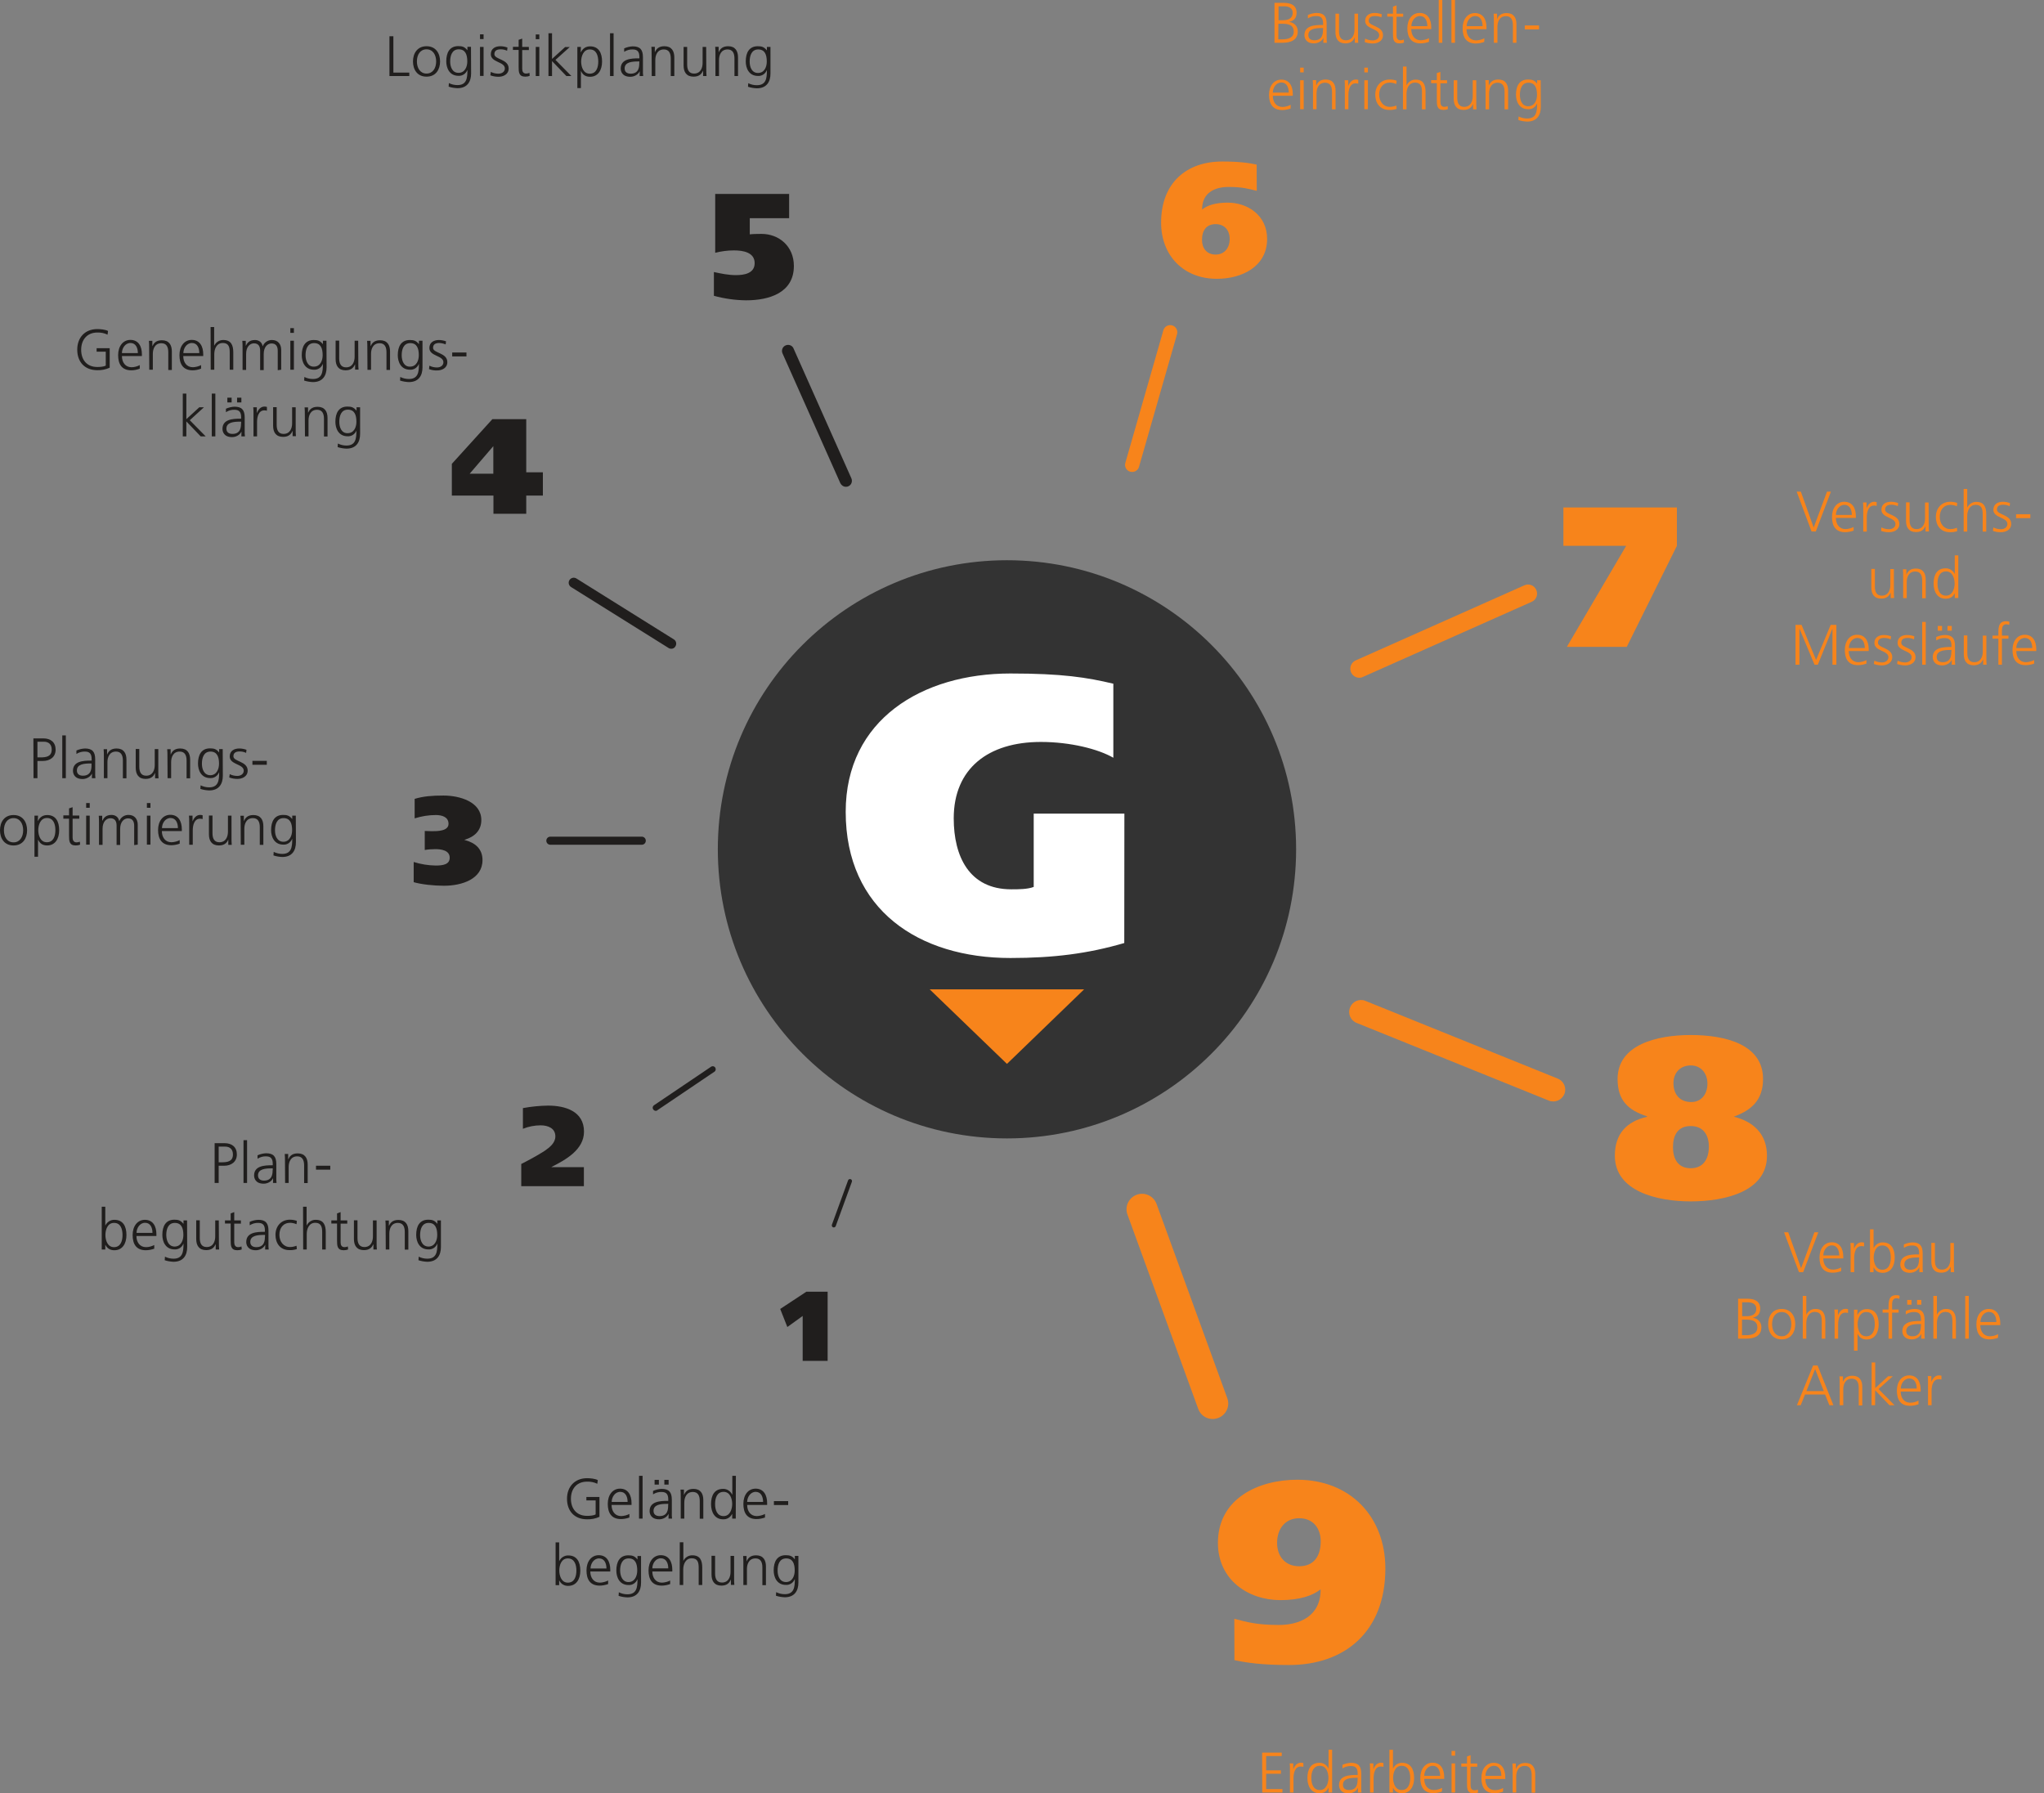
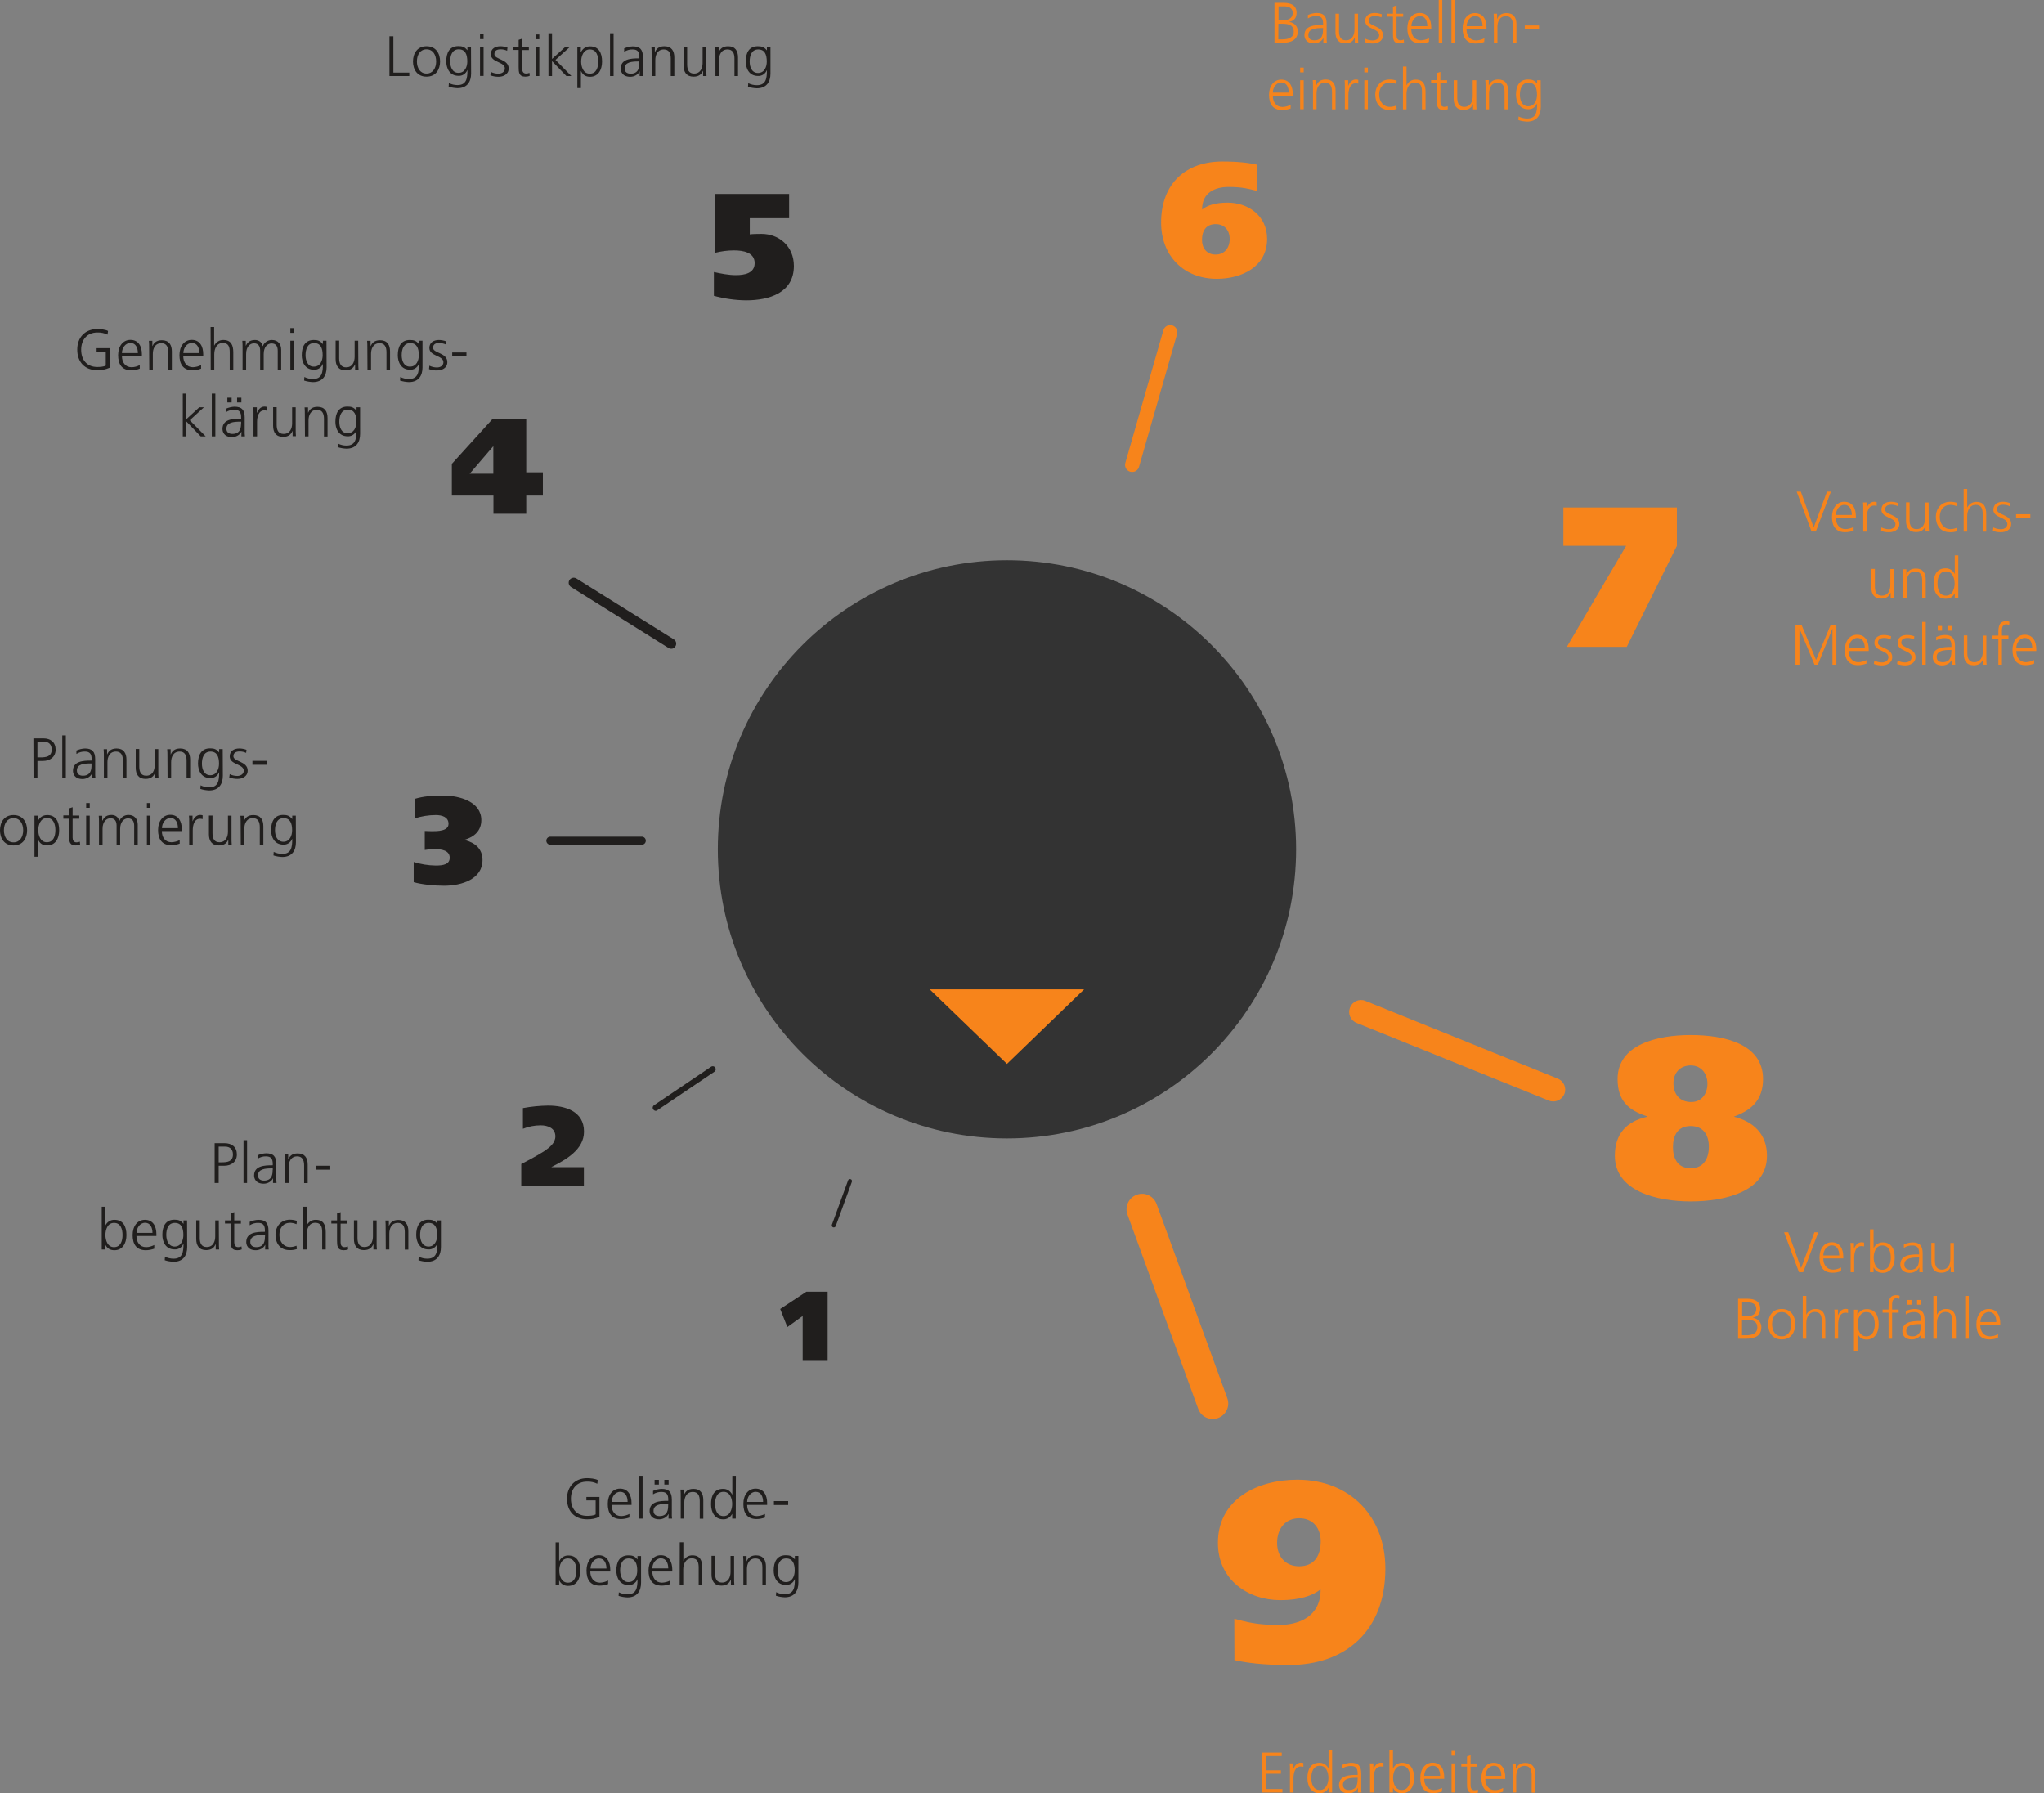
<svg xmlns="http://www.w3.org/2000/svg" version="1.1" id="Ebene_1" x="0px" y="0px" viewBox="0 0 1719.9 1508.9" style="enable-background:new 0 0 1719.9 1508.9;" xml:space="preserve">
  <rect x="0" y="0" width="1719.9" height="1508.9" fill="#808080" stroke="none" />
  <style type="text/css">
	.st0{fill:#F7841B;}
	.st1{fill:#201E1D;}
	.st2{fill:#333333;}
	.st3{fill:#FFFFFF;}
</style>
  <title>grafik-methode</title>
  <path class="st0" d="M1296.4,67.5h-3v2.8h-0.1c-2.2-2.9-4.4-3.4-7.6-3.4c-7.2,0-10.1,5.4-10.1,12.8c0,5.4,2.5,12.2,10.3,12.2  c3.3,0.2,6.2-1.8,7.4-4.8h0.1c0,6.9-0.7,12.6-8.4,12.6c-2.5,0-5-0.6-7.2-1.7l-0.2,3c2.4,0.8,4.9,1.2,7.4,1.3  c8.4,0,11.5-5.6,11.5-12.4L1296.4,67.5z M1278.9,79.8c0-4.8,1.5-10.2,7.2-10.2c5.5,0,7.2,4.3,7.2,10.2c0,4.5-2,9.6-7.4,9.6  C1280.8,89.4,1278.9,84.6,1278.9,79.8 M1250,92h3V78.5c0-4.1,1.7-8.9,7.2-8.9c4.2,0,5.8,3,5.8,7.6V92h3V76.3c0-5.4-2.3-9.4-8.3-9.4  c-5.1,0-6.9,2.7-7.9,4.9h-0.1v-4.4h-2.9c0.2,2,0.2,3.9,0.2,5.8L1250,92z M1242.2,67.5h-3V81c0,4.1-1.7,8.9-7.2,8.9  c-4.2,0-5.8-3-5.8-7.6V67.5h-3v15.6c0,5.4,2.3,9.4,8.3,9.4c5.1,0,6.9-2.7,7.9-4.9h0.1V92h2.9c-0.2-1.9-0.2-3.8-0.2-5.8L1242.2,67.5z   M1217.6,67.5h-5.6v-7l-3,1v5.9h-4.8v2.6h4.8v14.3c0,4.5,0.2,8.2,5.6,8.2c1.3,0,2.5-0.2,3.7-0.7l-0.2-2.5c-0.9,0.4-1.8,0.6-2.8,0.6  c-2.4,0-3.3-1.8-3.3-4V70.1h5.6L1217.6,67.5z M1180.5,92h3V78.9c0-4.3,1.9-9.4,7.2-9.4c5,0,5.8,3.7,5.8,7.9V92h3V77.4  c0-6.1-1.8-10.4-8.3-10.4c-3.2-0.1-6.2,1.8-7.6,4.7h-0.1V56h-3L1180.5,92z M1175.2,67.9c-1.9-0.7-3.9-1-5.9-1  c-7.2,0-12.1,5.3-12.1,12.8c0,6.8,3.8,12.8,11.7,12.8c2.1,0.1,4.3-0.2,6.3-0.9l-0.3-2.8c-1.8,0.7-3.6,1.1-5.5,1.1  c-5.5,0-8.9-4.7-8.9-10.2c0-6,3.3-10.2,9.2-10.2c1.8,0.1,3.6,0.5,5.2,1.2L1175.2,67.9z M1151,56.9h-3v4h3V56.9z M1148,91.9h3V67.5  h-3V91.9z M1131.6,91.9h3v-12c0-4.4,1.3-9.8,6.1-9.8c0.7,0,1.5,0.1,2.2,0.3v-3.2c-0.7-0.2-1.4-0.3-2.1-0.3c-3.1,0-5.2,2.5-6.3,5.3  h-0.1v-4.7h-3c0.2,1.8,0.2,3.6,0.2,5.5L1131.6,91.9z M1104.8,91.9h3V78.5c0-4.1,1.7-8.9,7.2-8.9c4.2,0,5.8,3,5.8,7.6V92h3V76.3  c0-5.4-2.3-9.4-8.3-9.4c-5.1,0-6.9,2.7-7.9,4.9h-0.1v-4.4h-2.9c0.2,2,0.2,3.9,0.2,5.8L1104.8,91.9z M1097,56.9h-3v4h3V56.9z   M1094,91.9h3V67.5h-3V91.9z M1071,77.9c0-4,2.7-8.5,7.2-8.5s6.2,4.2,6.2,8.5H1071z M1086,88.2c-2.1,1.1-4.5,1.7-6.9,1.8  c-5.3,0-8.1-4.2-8.1-9.4h16.8v-1.5c0-6.6-2.8-12.1-9.7-12.1c-6.2,0-10.3,5.3-10.3,12.8c0,7.3,3,12.8,11.1,12.8  c2.4,0,4.8-0.5,7.1-1.3V88.2z" />
  <path class="st0" d="M1283,24.7h12v-3.3h-12V24.7z M1257,36h3V22.5c0-4.1,1.7-8.9,7.2-8.9c4.2,0,5.8,3,5.8,7.6V36h3V20.4  c0-5.4-2.3-9.4-8.3-9.4c-5.1,0-6.9,2.7-7.9,4.9h-0.1v-4.4h-2.9c0.2,2,0.2,3.9,0.2,5.8L1257,36z M1234.1,22c0-4,2.7-8.5,7.2-8.5  s6.2,4.2,6.2,8.5H1234.1z M1249,32.2c-2.1,1.1-4.5,1.7-6.9,1.8c-5.3,0-8.1-4.2-8.1-9.4h16.8v-1.5c0-6.6-2.8-12.1-9.8-12.1  c-6.2,0-10.3,5.3-10.3,12.8s3,12.8,11.1,12.8c2.4,0,4.8-0.5,7.1-1.3L1249,32.2z M1221.3,36h3V0h-3V36z M1210.6,36h3V0h-3V36z   M1187.6,22c0-4,2.7-8.5,7.2-8.5s6.2,4.2,6.2,8.5H1187.6z M1202.5,32.1c-2.1,1.1-4.5,1.7-6.9,1.8c-5.3,0-8.1-4.2-8.1-9.4h16.8V23  c0-6.6-2.8-12.1-9.8-12.1c-6.2,0-10.3,5.3-10.3,12.8s3,12.8,11.1,12.8c2.4,0,4.8-0.5,7.1-1.3V32.1z M1180.7,11.5h-5.6v-7l-3,1.1v5.9  h-4.8V14h4.8v14.3c0,4.5,0.2,8.2,5.6,8.2c1.3,0,2.5-0.2,3.7-0.7l-0.2-2.5c-0.9,0.4-1.8,0.6-2.8,0.6c-2.4,0-3.3-1.8-3.3-4V14.1h5.6  L1180.7,11.5z M1148.3,35.4c2.2,0.8,4.5,1.2,6.9,1.2c3.7,0,8.5-1.8,8.5-7c0-8-12-7.4-12-12c0-3.1,2.2-4.1,5.3-4.1  c1.9,0,3.7,0.4,5.4,1.1l0.3-2.6c-1.9-0.7-4-1.1-6-1.1c-4,0-8,1.8-8,6.7c0,7.1,11.8,6.2,11.8,12c0,2.8-2.5,4.4-5.4,4.4  c-2.2,0-4.4-0.5-6.4-1.5L1148.3,35.4z M1142.7,11.5h-3V25c0,4.1-1.7,8.9-7.2,8.9c-4.2,0-5.8-3-5.8-7.6V11.5h-3v15.6  c0,5.4,2.3,9.4,8.3,9.4c5.1,0,6.9-2.7,7.9-4.9h0.1V36h2.9c-0.2-1.9-0.2-3.8-0.2-5.8L1142.7,11.5z M1113.2,25.1  c0,2.6-0.1,8.8-7.2,8.8c-2.8,0-5.1-1.2-5.1-4.4c0-5.4,6.2-5.9,11.5-5.9h0.9V25.1z M1113.5,36h3c-0.2-1.7-0.3-3.4-0.2-5.1V20  c0-6.4-2.5-9.1-8.6-9.1c-2.5,0.1-4.9,0.7-7.2,1.7v2.9c2.2-1.4,4.7-2.1,7.2-2c4.1,0,5.6,2.1,5.6,6.3v1.2h-0.6  c-6.3,0-15.1,0.4-15.1,8.6c0,2.2,1.1,6.9,8.1,6.9c3,0,6.4-1.6,7.8-4.5h0.1L1113.5,36z M1075.8,5.3h4.6c2.8,0,7.3,0.7,7.3,5.5  c0,5.3-4.7,6.2-8.2,6.2h-3.7L1075.8,5.3z M1075.7,20h2.9c4.9,0,10,0.6,10,6.6c0,5.3-5,6.5-9.5,6.5h-3.5L1075.7,20z M1072.4,36h6.7  c7,0,12.9-2.3,12.9-9.6c0-4.4-2.9-7.2-7.1-8v-0.1c4.1-0.8,6.1-3.4,6.1-7.6c0-6.4-5.1-8.3-10.6-8.3h-8L1072.4,36z" />
  <path class="st0" d="M1696.6,545.3c0-4,2.7-8.5,7.2-8.5s6.2,4.2,6.2,8.5H1696.6z M1711.6,555.4c-2.1,1.1-4.5,1.7-6.9,1.8  c-5.3,0-8.1-4.2-8.1-9.4h16.8v-1.5c0-6.6-2.8-12.2-9.7-12.2c-6.2,0-10.3,5.3-10.3,12.8s3,12.8,11.1,12.8c2.4,0,4.8-0.5,7.1-1.3  L1711.6,555.4z M1681.5,559.3h3v-21.9h5.5v-2.6h-5.5v-2.1c0-2.9-0.4-7.4,3.7-7.4c0.8,0,1.7,0.2,2.4,0.5l0.2-2.6  c-0.9-0.4-1.9-0.5-2.8-0.5c-6.3,0-6.5,5.2-6.5,10.3v1.8h-4.9v2.6h4.9L1681.5,559.3z M1671.4,534.8h-3v13.5c0,4.1-1.7,8.9-7.2,8.9  c-4.2,0-5.8-3-5.8-7.6v-14.9h-3v15.7c0,5.4,2.3,9.4,8.3,9.4c5.1,0,6.9-2.7,7.9-4.9h0.1v4.4h2.9c-0.2-1.9-0.2-3.8-0.2-5.8  L1671.4,534.8z M1641.9,548.4c0,2.6-0.1,8.8-7.2,8.8c-2.8,0-5.1-1.2-5.1-4.4c0-5.4,6.2-5.9,11.5-5.9h0.9V548.4z M1642.2,559.3h3  c-0.2-1.7-0.3-3.4-0.2-5.1v-10.8c0-6.4-2.6-9.1-8.6-9.1c-2.5,0.1-4.9,0.7-7.2,1.7v2.9c2.2-1.4,4.7-2.1,7.2-2c4.1,0,5.6,2.1,5.6,6.3  v1.2h-0.6c-6.3,0-15.1,0.4-15.1,8.6c0,2.2,1.1,6.9,8.1,6.9c3,0,6.4-1.6,7.8-4.5h0.1L1642.2,559.3z M1630.5,530.7h3.6v-4h-3.6V530.7z   M1638.7,530.7h3.6v-4h-3.6V530.7z M1617.4,559.3h3v-36h-3V559.3z M1596.3,558.7c2.2,0.8,4.5,1.2,6.9,1.2c3.7,0,8.6-1.8,8.6-7  c0-8-12-7.4-12-12c0-3.1,2.2-4.1,5.3-4.1c1.9,0,3.7,0.4,5.4,1.2l0.3-2.6c-1.9-0.7-4-1.1-6.1-1.1c-4,0-8,1.8-8,6.7  c0,7.1,11.8,6.2,11.8,12c0,2.8-2.6,4.4-5.4,4.4c-2.2,0-4.4-0.5-6.4-1.5L1596.3,558.7z M1576.7,558.7c2.2,0.8,4.5,1.2,6.9,1.2  c3.7,0,8.6-1.8,8.6-7c0-8-12-7.4-12-12c0-3.1,2.2-4.1,5.3-4.1c1.9,0,3.7,0.4,5.4,1.2l0.3-2.6c-1.9-0.7-4-1.1-6-1.1c-4,0-8,1.8-8,6.7  c0,7.1,11.8,6.2,11.8,12c0,2.8-2.6,4.4-5.4,4.4c-2.2,0-4.4-0.5-6.4-1.5L1576.7,558.7z M1555.7,545.3c0-4,2.7-8.5,7.2-8.5  s6.2,4.2,6.2,8.5H1555.7z M1570.6,555.4c-2.1,1.1-4.5,1.7-6.9,1.8c-5.3,0-8.1-4.2-8.1-9.4h16.8v-1.5c0-6.6-2.8-12.2-9.8-12.2  c-6.2,0-10.3,5.3-10.3,12.8s3,12.8,11.1,12.8c2.4,0,4.8-0.5,7.1-1.3V555.4z M1510.8,559.3h3.3v-30.2h0.1l12.6,30.2h2.8l12.2-30.2  h0.1v30.2h3.3v-33.5h-4.8l-12.3,29.5l-12.2-29.5h-5.1L1510.8,559.3z" />
  <path class="st0" d="M1630.3,491c0-4.8,1.5-10.2,7.2-10.2c5.4,0,7.2,5.8,7.2,10.2s-1.9,10.2-7.2,10.2  C1631.8,501.2,1630.3,495.8,1630.3,491 M1647.8,467.3h-3v15.6h-0.1c-1.4-2.9-4.4-4.8-7.6-4.7c-7.2,0-10.1,5.4-10.1,12.8  c0,7.2,3.4,12.8,10.1,12.8c3.5,0,6-1.3,7.6-4.5h0.1v3.9h3V467.3z M1601.4,503.3h3v-13.5c0-4.1,1.7-8.9,7.2-8.9c4.2,0,5.8,3,5.8,7.6  v14.9h3v-15.6c0-5.4-2.3-9.4-8.3-9.4c-5.1,0-6.9,2.7-7.9,5h-0.1v-4.4h-2.9c0.2,2,0.2,3.9,0.2,5.8L1601.4,503.3z M1593.6,478.8h-3  v13.5c0,4.1-1.7,8.9-7.2,8.9c-4.2,0-5.8-3-5.8-7.6v-14.9h-3v15.6c0,5.4,2.3,9.4,8.3,9.4c5.1,0,6.9-2.7,7.9-4.9h0.1v4.4h2.9  c-0.2-1.9-0.2-3.8-0.2-5.8L1593.6,478.8z" />
  <path class="st0" d="M1696.4,436h12v-3.3h-12V436z M1676.9,446.7c2.2,0.8,4.5,1.2,6.9,1.1c3.7,0,8.5-1.8,8.5-7c0-8-12-7.4-12-12  c0-3.1,2.2-4.1,5.3-4.1c1.9,0,3.7,0.4,5.4,1.2l0.3-2.6c-1.9-0.7-4-1.1-6-1.1c-4,0-8,1.8-8,6.7c0,7.1,11.8,6.2,11.8,12  c0,2.8-2.6,4.4-5.4,4.4c-2.2,0-4.4-0.5-6.4-1.5L1676.9,446.7z M1652.3,447.3h3v-13.1c0-4.3,1.9-9.4,7.2-9.4c5,0,5.8,3.6,5.8,7.9  v14.6h3v-14.6c0-6-1.8-10.4-8.3-10.4c-3.2-0.1-6.2,1.8-7.6,4.7h-0.1v-15.6h-3L1652.3,447.3z M1646.9,423.2c-1.9-0.7-3.9-1-5.9-1  c-7.2,0-12.1,5.3-12.1,12.8c0,6.8,3.8,12.8,11.7,12.8c2.1,0.1,4.3-0.2,6.3-0.9l-0.3-2.8c-1.8,0.7-3.6,1.1-5.5,1.1  c-5.5,0-8.9-4.6-8.9-10.2c0-6,3.3-10.2,9.2-10.2c1.8,0.1,3.6,0.5,5.2,1.2L1646.9,423.2z M1622.8,422.8h-3v13.5  c0,4.1-1.7,8.9-7.2,8.9c-4.2,0-5.8-3-5.8-7.6v-14.9h-3v15.6c0,5.4,2.3,9.4,8.4,9.4c5.1,0,6.9-2.7,7.9-4.9h0.1v4.4h2.9  c-0.2-2-0.2-3.9-0.2-5.8L1622.8,422.8z M1582.8,446.7c2.2,0.8,4.5,1.2,6.9,1.1c3.7,0,8.5-1.8,8.5-7c0-8-12-7.4-12-12  c0-3.1,2.2-4.1,5.3-4.1c1.9,0,3.7,0.4,5.4,1.2l0.3-2.6c-1.9-0.7-4-1.1-6.1-1.1c-4,0-8,1.8-8,6.7c0,7.1,11.8,6.2,11.8,12  c0,2.8-2.5,4.4-5.4,4.4c-2.2,0-4.4-0.5-6.4-1.5L1582.8,446.7z M1567.8,447.3h3v-12.1c0-4.4,1.3-9.8,6.1-9.8c0.7,0,1.5,0.1,2.2,0.3  v-3.2c-0.7-0.2-1.4-0.3-2.1-0.3c-3.1,0-5.2,2.5-6.3,5.3h-0.1v-4.7h-3c0.2,1.8,0.3,3.6,0.2,5.5L1567.8,447.3z M1544.8,433.3  c0-4,2.7-8.5,7.2-8.5s6.2,4.2,6.2,8.5H1544.8z M1559.8,443.4c-2.1,1.1-4.5,1.7-6.9,1.8c-5.3,0-8.1-4.2-8.1-9.4h16.8v-1.5  c0-6.6-2.8-12.1-9.8-12.1c-6.2,0-10.3,5.3-10.3,12.8s3,12.8,11.1,12.8c2.4,0,4.8-0.5,7.1-1.3V443.4z M1540.6,413.7h-3.3l-11.2,30.2  l-10.8-30.2h-3.5l12.5,33.5h3.6L1540.6,413.7z" />
  <path class="st0" d="M1074.6,1298.2c0-11.9,6.9-20.7,18.6-20.7c12.1,0,18.1,8.9,18.1,19.4c0,12.8-6,21-18.1,21  C1081.5,1317.9,1074.6,1309.7,1074.6,1298.2 M1038.7,1396.9c10.2,2.2,23.1,4.1,46,4.1c46.7,0,81-27.9,81-81.2  c0-43.8-29.8-74.7-74.1-74.7c-33,0-66.8,16-66.8,53.1c0,31.3,25.7,48.2,52.5,48.2c16.2,0,27.2-3.7,33.9-9.1c0.2,23.1-18.4,30-35,30  c-18.8,0-26.8-2.4-37.6-5.2L1038.7,1396.9z" />
  <path class="st0" d="M1034.7,201.1c0,7.5-4.4,13.1-11.8,13.1c-7.7,0-11.5-5.6-11.5-12.3c0-8.1,3.8-13.3,11.5-13.3  C1030.4,188.6,1034.7,193.8,1034.7,201.1 M1057.4,138.5c-6.4-1.4-14.6-2.6-29.1-2.6c-29.5,0-51.3,17.6-51.3,51.4  c0,27.8,18.9,47.3,46.9,47.3c20.9,0,42.3-10.1,42.3-33.6c0-19.8-16.3-30.5-33.2-30.5c-10.3,0-17.2,2.3-21.5,5.8  c-0.1-14.8,11.6-19,22.2-19c11.9,0,17,1.6,23.8,3.3L1057.4,138.5z" />
  <polygon class="st0" points="1315.5,427 1315.5,459.3 1368.3,459.3 1318.4,544.3 1368.8,544.3 1411,459.3 1411,427 " />
  <path class="st0" d="M1408.1,911.4c0-8.2,5.2-14.9,14.6-14.9c8.7,0,14,6.8,14,15.3c0,8.9-5.2,15.7-14,15.5  C1413.3,927.1,1408.1,920.7,1408.1,911.4 M1437.9,964.8c0,9.9-4.3,18.2-15.3,18.2s-14.9-8.3-14.9-17.8c0-9.7,3.9-17.7,14.9-17.7  S1437.9,955.5,1437.9,964.8 M1358.8,972.5c0,29.9,35.5,38.4,63.8,38.4c29.3,0,64.2-8.5,64.2-38.4c0-18.8-12-28.9-27.7-32.8v-0.2  c14.8-5.4,24.4-14,24.4-31.6c0-29.1-31.6-37-60.9-37c-28.3,0-61.5,8-61.5,37c0,17.7,8.5,26.2,24.8,31.4v0.4  C1368.9,943.6,1358.8,953.8,1358.8,972.5" />
-   <path class="st0" d="M1143.8,570.3c-4.2,0-7.6-3.4-7.6-7.6c0-3,1.8-5.8,4.5-7l142-63.2c3.8-1.7,8.3,0,10,3.9s0,8.3-3.9,10l-142,63.2  C1145.9,570.1,1144.9,570.3,1143.8,570.3z" />
  <path class="st0" d="M1020.4,1194c-5.5,0-10.4-3.4-12.2-8.6l-59.5-163.4c-2.5-6.7,1-14.2,7.8-16.7s14.2,1,16.7,7.8l0,0l59.5,163.4  c2.5,6.7-1,14.2-7.8,16.7C1023.4,1193.7,1021.9,1194,1020.4,1194z" />
  <path class="st0" d="M1307,926.8c-1.3,0-2.6-0.2-3.7-0.7l-161.6-65.3c-5.2-2-7.8-7.7-5.8-12.9s7.7-7.8,12.9-5.8  c0.1,0,0.3,0.1,0.4,0.2l161.6,65.3c5.1,2.1,7.6,7.9,5.5,13C1314.7,924.3,1311.1,926.8,1307,926.8z" />
  <path class="st0" d="M952.7,397.1c-0.6,0-1.1-0.1-1.7-0.2c-3.2-0.9-5-4.2-4.1-7.4c0,0,0,0,0,0l32-111.6c0.9-3.2,4.2-5,7.4-4.1  s5,4.2,4.1,7.4l-32,111.6C957.7,395.4,955.3,397.1,952.7,397.1z" />
  <path class="st0" d="M1272.8,1508.3h3v-13.5c0-4.1,1.7-8.9,7.2-8.9c4.2,0,5.8,3,5.8,7.6v14.9h3v-15.6c0-5.4-2.3-9.4-8.3-9.4  c-5.1,0-6.9,2.7-7.9,4.9h-0.1v-4.4h-2.9c0.2,2,0.2,3.9,0.2,5.8L1272.8,1508.3z M1249.9,1494.3c0-4,2.7-8.5,7.2-8.5s6.2,4.2,6.2,8.5  H1249.9z M1264.8,1504.5c-2.1,1.1-4.5,1.8-6.9,1.8c-5.3,0-8.1-4.2-8.1-9.4h16.8v-1.5c0-6.6-2.8-12.1-9.8-12.1  c-6.2,0-10.3,5.3-10.3,12.8s3,12.8,11.1,12.8c2.4,0,4.8-0.5,7.1-1.3L1264.8,1504.5z M1243,1483.9h-5.6v-7l-3,1.1v5.9h-4.8v2.6h4.8  v14.3c0,4.5,0.2,8.2,5.6,8.2c1.3,0,2.5-0.2,3.7-0.7l-0.2-2.5c-0.9,0.4-1.8,0.6-2.8,0.6c-2.4,0-3.3-1.8-3.3-4v-15.8h5.6L1243,1483.9  L1243,1483.9z M1224.4,1473.3h-3v4h3V1473.3z M1221.4,1508.3h3v-24.5h-3V1508.3z M1198.4,1494.3c0-4,2.7-8.5,7.2-8.5  s6.2,4.2,6.2,8.5H1198.4z M1213.4,1504.4c-2.1,1.1-4.5,1.8-6.9,1.8c-5.3,0-8.1-4.2-8.1-9.4h16.8v-1.5c0-6.6-2.8-12.1-9.8-12.1  c-6.2,0-10.3,5.3-10.3,12.8s3,12.8,11.1,12.8c2.4,0,4.8-0.5,7.1-1.3L1213.4,1504.4z M1186.6,1496c0,4.8-1.5,10.2-7.2,10.2  c-5.4,0-7.2-5.8-7.2-10.2s1.7-10.2,7.2-10.2C1185.1,1485.8,1186.6,1491.3,1186.6,1496 M1169.1,1508.3h3v-3.9h0.1  c1.6,3.1,4.1,4.5,7.6,4.5c6.7,0,10.1-5.6,10.1-12.8c0-7.4-2.9-12.8-10.1-12.8c-3.2-0.1-6.2,1.8-7.6,4.7h-0.1v-15.7h-3V1508.3z   M1152.8,1508.3h3v-12.1c0-4.4,1.3-9.8,6.1-9.8c0.7,0,1.5,0.1,2.2,0.3v-3.2c-0.7-0.2-1.4-0.3-2.1-0.3c-3.1,0-5.2,2.5-6.3,5.3h-0.1  v-4.7h-3c0.2,1.8,0.2,3.7,0.2,5.5L1152.8,1508.3z M1142.3,1497.4c0,2.6-0.1,8.8-7.2,8.8c-2.8,0-5.1-1.2-5.1-4.4  c0-5.4,6.2-5.9,11.5-5.9h0.9V1497.4z M1142.6,1508.3h3c-0.2-1.7-0.3-3.4-0.2-5.1v-10.8c0-6.4-2.5-9.1-8.6-9.1  c-2.5,0.1-4.9,0.7-7.2,1.7v3c2.2-1.4,4.7-2.1,7.2-2c4.1,0,5.6,2.1,5.6,6.3v1.2h-0.6c-6.3,0-15.1,0.4-15.1,8.6c0,2.2,1.1,6.9,8.1,6.9  c3,0,6.4-1.6,7.8-4.5h0.1L1142.6,1508.3z M1103.4,1496c0-4.8,1.5-10.2,7.2-10.2c5.4,0,7.2,5.8,7.2,10.2s-1.9,10.2-7.2,10.2  C1104.9,1506.2,1103.4,1500.8,1103.4,1496 M1120.9,1472.3h-3v15.7h-0.1c-1.4-2.9-4.4-4.8-7.6-4.7c-7.2,0-10.1,5.4-10.1,12.8  c0,7.2,3.4,12.8,10.1,12.8c3.5,0,6-1.3,7.6-4.5h0.1v3.9h3V1472.3z M1085.4,1508.3h3v-12.1c0-4.4,1.3-9.8,6.1-9.8  c0.7,0,1.5,0.1,2.2,0.3v-3.2c-0.7-0.2-1.4-0.3-2.1-0.3c-3.1,0-5.2,2.5-6.3,5.3h-0.1v-4.7h-3c0.2,1.8,0.3,3.7,0.2,5.5L1085.4,1508.3z   M1062.1,1508.3h17v-2.9h-13.7v-12.9h12.4v-2.9h-12.4v-12h13.1v-2.9H1062L1062.1,1508.3z" />
-   <path class="st0" d="M1622.3,1182.4h3v-12.1c0-4.4,1.3-9.8,6.1-9.8c0.7,0,1.5,0.1,2.2,0.3v-3.2c-0.7-0.2-1.4-0.3-2.1-0.3  c-3.1,0-5.2,2.5-6.3,5.3h-0.1v-4.7h-3c0.2,1.8,0.2,3.7,0.2,5.5L1622.3,1182.4z M1599.4,1168.4c0-4,2.7-8.5,7.2-8.5s6.2,4.2,6.2,8.5  H1599.4z M1614.3,1178.5c-2.1,1.1-4.5,1.8-6.9,1.8c-5.3,0-8.1-4.2-8.1-9.4h16.8v-1.5c0-6.6-2.8-12.1-9.7-12.1  c-6.2,0-10.3,5.3-10.3,12.8s3,12.8,11.1,12.8c2.4,0,4.8-0.5,7.1-1.3L1614.3,1178.5z M1574.8,1182.4h3v-12.6l12.1,12.6h4.2  l-13.4-13.6l12-10.8h-3.9l-10.9,10v-21.6h-3L1574.8,1182.4z M1548,1182.4h3v-13.4c0-4.1,1.7-8.9,7.2-8.9c4.2,0,5.8,3,5.8,7.6v14.9h3  v-15.6c0-5.4-2.3-9.4-8.3-9.4c-5.1,0-6.9,2.7-7.9,4.9h-0.1v-4.4h-2.9c0.2,2,0.2,3.9,0.2,5.8L1548,1182.4z M1534.6,1170.5H1520  l7.3-18.5L1534.6,1170.5z M1512,1182.4h3.2l3.6-9h16.9l3.6,9h3.4l-13.3-33.4h-3.8L1512,1182.4z" />
  <path class="st0" d="M1666.4,1112.4c0-4,2.7-8.5,7.2-8.5s6.2,4.2,6.2,8.5H1666.4z M1681.3,1122.6c-2.1,1.1-4.5,1.8-6.9,1.8  c-5.3,0-8.1-4.2-8.1-9.4h16.8v-1.5c0-6.6-2.8-12.1-9.8-12.1c-6.2,0-10.3,5.3-10.3,12.8s3,12.8,11.1,12.8c2.4,0,4.8-0.5,7.1-1.3  L1681.3,1122.6z M1653.6,1126.4h3v-36h-3V1126.4z M1626.8,1126.4h3v-13.1c0-4.3,1.9-9.4,7.2-9.4c5,0,5.8,3.7,5.8,7.9v14.6h3v-14.6  c0-6-1.8-10.4-8.3-10.4c-3.2-0.1-6.2,1.8-7.6,4.7h-0.1v-15.7h-3L1626.8,1126.4z M1616.3,1115.6c0,2.6-0.2,8.8-7.2,8.8  c-2.8,0-5.1-1.2-5.1-4.4c0-5.4,6.2-5.9,11.5-5.9h0.9V1115.6z M1616.6,1126.4h3c-0.2-1.7-0.3-3.4-0.2-5.1v-10.8  c0-6.4-2.5-9.1-8.6-9.1c-2.5,0.1-4.9,0.7-7.2,1.7v2.9c2.2-1.4,4.7-2.1,7.2-2c4.1,0,5.6,2.1,5.6,6.3v1.2h-0.6  c-6.3,0-15.1,0.4-15.1,8.6c0,2.2,1.1,6.9,8.1,6.9c3,0,6.4-1.6,7.8-4.5h0.1L1616.6,1126.4z M1604.8,1097.8h3.6v-4h-3.6V1097.8z   M1613.1,1097.8h3.6v-4h-3.6V1097.8z M1589.1,1126.4h3v-21.9h5.5v-2.6h-5.5v-2.1c0-2.9-0.4-7.4,3.7-7.4c0.8,0,1.7,0.2,2.4,0.5  l0.2-2.6c-0.9-0.4-1.9-0.5-2.8-0.5c-6.3,0-6.5,5.2-6.5,10.3v1.8h-5v2.6h5L1589.1,1126.4z M1577.5,1114.2c0,4.8-1.5,10.2-7.2,10.2  c-5.4,0-7.2-5.8-7.2-10.2s1.9-10.2,7.2-10.2C1576,1103.9,1577.5,1109.4,1577.5,1114.2 M1560,1136.5h3v-14.2h0.1  c1.5,3.2,3.8,4.8,7.6,4.8c6.7,0,10.1-5.6,10.1-12.8c0-7.4-2.9-12.8-10.1-12.8c-5.2,0-7.1,3.7-7.8,5h-0.1l0.2-4.5h-3V1136.5z   M1543.7,1126.4h3v-12.1c0-4.4,1.3-9.8,6.1-9.8c0.7,0,1.5,0.1,2.2,0.3v-3.2c-0.7-0.2-1.4-0.3-2.1-0.3c-3.1,0-5.2,2.5-6.3,5.3h-0.1  v-4.7h-3c0.2,1.8,0.2,3.7,0.2,5.5L1543.7,1126.4z M1516.9,1126.4h3v-13.1c0-4.3,1.9-9.4,7.2-9.4c5,0,5.8,3.7,5.8,7.9v14.6h3v-14.6  c0-6-1.8-10.4-8.3-10.4c-3.2-0.1-6.2,1.8-7.6,4.7h-0.1v-15.7h-3L1516.9,1126.4z M1491.1,1114.2c0-5.7,2.8-10.2,8.1-10.2  s8.1,4.6,8.1,10.2s-2.8,10.2-8.1,10.2S1491.1,1119.8,1491.1,1114.2 M1487.8,1114.2c0,6.7,3.5,12.8,11.4,12.8s11.4-6.1,11.4-12.8  s-3.5-12.8-11.4-12.8S1487.8,1107.5,1487.8,1114.2 M1465.9,1095.8h4.6c2.8,0,7.3,0.7,7.3,5.5c0,5.3-4.7,6.2-8.2,6.2h-3.7  L1465.9,1095.8z M1465.8,1110.4h2.9c4.9,0,10,0.6,10,6.6c0,5.3-5,6.5-9.5,6.5h-3.4L1465.8,1110.4z M1462.5,1126.4h6.7  c7,0,12.9-2.2,12.9-9.6c0-4.4-2.9-7.2-7.1-8v-0.1c4.1-0.8,6.1-3.4,6.1-7.6c0-6.4-5.1-8.3-10.6-8.3h-8L1462.5,1126.4z" />
  <path class="st0" d="M1644.1,1045.9h-3v13.5c0,4.1-1.7,8.9-7.2,8.9c-4.2,0-5.8-3-5.8-7.6v-14.9h-3v15.7c0,5.4,2.3,9.4,8.3,9.4  c5.1,0,6.9-2.7,7.9-4.9h0.1v4.4h2.9c-0.2-1.9-0.2-3.8-0.2-5.8L1644.1,1045.9z M1614.7,1059.6c0,2.6-0.1,8.8-7.2,8.8  c-2.8,0-5.1-1.2-5.1-4.4c0-5.4,6.2-5.9,11.5-5.9h0.9V1059.6z M1615,1070.4h3c-0.2-1.7-0.3-3.4-0.2-5.1v-10.8c0-6.4-2.6-9.1-8.6-9.1  c-2.5,0.1-4.9,0.7-7.2,1.7v2.9c2.2-1.4,4.7-2.1,7.2-2c4.1,0,5.6,2.1,5.6,6.3v1.2h-0.7c-6.3,0-15.1,0.4-15.1,8.6  c0,2.2,1.1,6.9,8.1,6.9c3,0,6.4-1.6,7.8-4.5h0.1L1615,1070.4z M1591,1058.2c0,4.8-1.5,10.2-7.2,10.2c-5.4,0-7.2-5.8-7.2-10.2  s1.7-10.2,7.2-10.2C1589.5,1047.9,1591,1053.4,1591,1058.2 M1573.5,1070.4h3v-3.9h0.1c1.6,3.1,4.1,4.5,7.6,4.5  c6.7,0,10.1-5.6,10.1-12.8c0-7.4-2.9-12.8-10.1-12.8c-3.2-0.1-6.2,1.8-7.6,4.7h-0.1v-15.7h-3V1070.4z M1557.2,1070.4h3v-12.1  c0-4.4,1.3-9.8,6.1-9.8c0.7,0,1.5,0.1,2.2,0.3v-3.2c-0.7-0.2-1.4-0.3-2.1-0.3c-3.1,0-5.2,2.5-6.3,5.3h-0.1v-4.7h-3  c0.2,1.8,0.2,3.7,0.2,5.5L1557.2,1070.4z M1534.2,1056.4c0-4,2.7-8.5,7.2-8.5s6.2,4.2,6.2,8.5H1534.2z M1549.2,1066.5  c-2.1,1.1-4.5,1.8-6.9,1.8c-5.3,0-8.1-4.2-8.1-9.4h16.8v-1.5c0-6.6-2.8-12.1-9.7-12.1c-6.2,0-10.3,5.3-10.3,12.8s3,12.8,11.1,12.8  c2.4,0,4.8-0.5,7.1-1.3V1066.5z M1530,1036.9h-3.3l-11.2,30.2l-10.8-30.2h-3.5l12.5,33.5h3.6L1530,1036.9z" />
  <path class="st1" d="M671.8,1309.2h-3v2.8h-0.1c-2.2-2.9-4.4-3.4-7.6-3.4c-7.2,0-10.1,5.4-10.1,12.8c0,5.4,2.5,12.2,10.3,12.2  c3.3,0.2,6.2-1.8,7.4-4.8h0.1c0,6.9-0.7,12.6-8.5,12.6c-2.5,0-5-0.6-7.2-1.7l-0.2,3c2.4,0.8,4.9,1.2,7.4,1.3  c8.4,0,11.5-5.6,11.5-12.4L671.8,1309.2z M654.3,1321.5c0-4.8,1.5-10.2,7.2-10.2c5.5,0,7.2,4.3,7.2,10.2c0,4.5-2,9.7-7.4,9.7  C656.2,1331.1,654.3,1326.3,654.3,1321.5 M625.5,1333.7h3v-13.5c0-4.1,1.7-8.9,7.2-8.9c4.2,0,5.8,3,5.8,7.6v14.9h3v-15.7  c0-5.4-2.3-9.4-8.3-9.4c-5.1,0-6.9,2.7-7.9,5h-0.1v-4.4h-2.9c0.2,2,0.2,3.9,0.2,5.8L625.5,1333.7z M617.7,1309.2h-3v13.5  c0,4.1-1.7,8.9-7.2,8.9c-4.2,0-5.8-3-5.8-7.6v-14.9h-3v15.7c0,5.4,2.3,9.4,8.3,9.4c5.1,0,6.9-2.7,7.9-5h0.1v4.4h2.9  c-0.2-1.9-0.2-3.8-0.2-5.8L617.7,1309.2z M571.9,1333.7h3v-13.1c0-4.3,1.9-9.4,7.2-9.4c5,0,5.8,3.6,5.8,7.9v14.6h3v-14.6  c0-6.1-1.8-10.4-8.3-10.4c-3.2-0.1-6.2,1.8-7.6,4.7h0v-15.7h-3L571.9,1333.7z M548.9,1319.7c0-4,2.7-8.5,7.2-8.5s6.2,4.2,6.2,8.5  H548.9z M563.9,1329.9c-2.1,1.1-4.5,1.7-6.9,1.8c-5.3,0-8.1-4.2-8.1-9.4h16.8v-1.5c0-6.6-2.8-12.2-9.7-12.2  c-6.2,0-10.3,5.3-10.3,12.8s3,12.8,11.1,12.8c2.4,0,4.8-0.5,7.1-1.3V1329.9z M539.4,1309.3h-3v2.8h-0.1c-2.3-2.9-4.4-3.4-7.6-3.4  c-7.2,0-10.1,5.4-10.1,12.8c0,5.4,2.5,12.2,10.3,12.2c3.3,0.2,6.2-1.8,7.4-4.8h0.1c0,6.9-0.7,12.6-8.5,12.6c-2.5,0-5-0.6-7.2-1.7  l-0.2,3c2.4,0.8,4.9,1.2,7.4,1.3c8.4,0,11.5-5.6,11.5-12.4L539.4,1309.3z M521.8,1321.5c0-4.8,1.5-10.2,7.2-10.2  c5.5,0,7.2,4.3,7.2,10.2c0,4.5-2,9.7-7.4,9.7C523.8,1331.2,521.9,1326.3,521.8,1321.5 M496.9,1319.8c0-4,2.7-8.5,7.2-8.5  s6.2,4.2,6.2,8.5H496.9z M511.7,1329.9c-2.1,1.1-4.5,1.7-6.9,1.8c-5.3,0-8.1-4.2-8.1-9.4h16.8v-1.5c0-6.6-2.8-12.2-9.7-12.2  c-6.2,0-10.3,5.3-10.3,12.8s3,12.8,11.1,12.8c2.4,0,4.8-0.5,7.1-1.3L511.7,1329.9L511.7,1329.9z M485,1321.5  c0,4.8-1.5,10.2-7.2,10.2c-5.4,0-7.2-5.8-7.2-10.2s1.7-10.2,7.2-10.2C483.5,1311.3,485,1316.8,485,1321.5 M467.5,1333.8h3v-3.9h0.1  c1.4,2.9,4.4,4.7,7.6,4.5c6.7,0,10.1-5.6,10.1-12.8c0-7.4-2.9-12.8-10.1-12.8c-3.2-0.1-6.2,1.8-7.6,4.7h-0.1v-15.7h-3V1333.8z" />
  <path class="st1" d="M651.2,1266.4h12v-3.3h-12V1266.4z M628.7,1263.8c0-4,2.7-8.5,7.2-8.5s6.2,4.2,6.2,8.5H628.7z M643.7,1273.9  c-2.1,1.1-4.5,1.7-6.9,1.8c-5.3,0-8.1-4.2-8.1-9.4h16.8v-1.5c0-6.6-2.8-12.2-9.7-12.2c-6.2,0-10.3,5.3-10.3,12.8s3,12.8,11.1,12.8  c2.4,0,4.8-0.5,7.1-1.3V1273.9z M601.7,1265.5c0-4.8,1.5-10.2,7.2-10.2c5.4,0,7.2,5.8,7.2,10.2s-1.9,10.2-7.2,10.2  C603.2,1275.7,601.7,1270.3,601.7,1265.5 M619.2,1241.8h-3v15.7H616c-1.4-2.9-4.4-4.8-7.6-4.7c-7.2,0-10.1,5.4-10.1,12.8  c0,7.2,3.4,12.8,10.1,12.8c3.2,0.2,6.2-1.6,7.6-4.5h0.1v3.9h3L619.2,1241.8z M572.8,1277.8h3v-13.5c0-4.1,1.7-8.9,7.2-8.9  c4.2,0,5.8,3,5.8,7.6v14.9h3v-15.7c0-5.4-2.3-9.4-8.3-9.4c-5.1,0-6.9,2.7-7.9,5h-0.1v-4.4h-2.9c0.2,1.9,0.2,3.8,0.2,5.8  L572.8,1277.8z M562.2,1266.9c0,2.6-0.1,8.8-7.2,8.8c-2.8,0-5.1-1.2-5.1-4.4c0-5.4,6.2-5.9,11.5-5.9h0.9L562.2,1266.9z   M562.5,1277.8h3c-0.2-1.7-0.3-3.4-0.2-5.1v-10.8c0-6.4-2.5-9.1-8.6-9.1c-2.5,0.1-4.9,0.7-7.2,1.7v2.9c2.2-1.4,4.7-2.1,7.2-2  c4.1,0,5.6,2.1,5.6,6.3v1.2h-0.6c-6.3,0-15.1,0.4-15.1,8.6c0,2.2,1.1,6.9,8.1,6.9c3,0,6.4-1.6,7.8-4.5h0.1L562.5,1277.8z   M550.8,1249.2h3.6v-4h-3.6V1249.2z M559,1249.2h3.6v-4H559L559,1249.2z M537.7,1277.8h3v-36h-3V1277.8z M514.7,1263.8  c0-4,2.7-8.5,7.2-8.5s6.2,4.2,6.2,8.5H514.7z M529.6,1273.9c-2.1,1.1-4.5,1.7-6.9,1.8c-5.3,0-8.1-4.2-8.1-9.4h16.8v-1.5  c0-6.6-2.8-12.2-9.7-12.2c-6.2,0-10.3,5.3-10.3,12.8s3,12.8,11.1,12.8c2.4,0,4.8-0.5,7.1-1.3V1273.9z M501.1,1274.3  c-1.6,1-5,1.2-7.1,1.2c-8.8,0-13.6-6-13.6-14.4s4.9-14.4,13.6-14.4c3-0.1,5.9,0.5,8.6,1.8l0.4-3.1c-2.2-1.2-6.4-1.6-9-1.6  c-10.4,0-16.9,7.2-16.9,17.3c0,10.4,6.3,17.3,16.9,17.3c3.6,0.1,7.1-0.6,10.4-2.1v-16.7h-11v2.9h7.8V1274.3z" />
  <path class="st1" d="M371,1026.9h-3v2.8h-0.1c-2.2-2.9-4.4-3.4-7.6-3.4c-7.2,0-10.1,5.4-10.1,12.8c0,5.4,2.5,12.2,10.3,12.2  c3.3,0.2,6.3-1.8,7.4-4.8h0.1c0,6.9-0.7,12.6-8.5,12.6c-2.5,0-5-0.6-7.2-1.7l-0.2,3c2.4,0.8,4.9,1.2,7.4,1.3  c8.4,0,11.5-5.6,11.5-12.4L371,1026.9z M353.5,1039.2c0-4.8,1.5-10.2,7.2-10.2c5.5,0,7.2,4.3,7.2,10.2c0,4.5-2,9.7-7.4,9.7  C355.4,1048.8,353.5,1044,353.5,1039.2 M324.6,1051.4h3v-13.5c0-4.1,1.7-8.9,7.2-8.9c4.2,0,5.8,3,5.8,7.6v14.9h3v-15.6  c0-5.4-2.3-9.4-8.4-9.4c-5.1,0-6.9,2.7-7.9,4.9h-0.1v-4.4h-2.9c0.2,2,0.2,3.9,0.2,5.8L324.6,1051.4z M316.8,1026.9h-3v13.5  c0,4.1-1.7,8.9-7.2,8.9c-4.2,0-5.8-3-5.8-7.6v-14.9h-3v15.7c0,5.4,2.3,9.4,8.4,9.4c5.1,0,6.9-2.7,7.9-4.9h0.1v4.4h2.9  c-0.2-1.9-0.2-3.8-0.2-5.8V1026.9z M292.2,1026.9h-5.6v-7l-3,1.1v5.9h-4.8v2.6h4.8v14.3c0,4.5,0.2,8.2,5.6,8.2  c1.3,0,2.5-0.2,3.7-0.7l-0.2-2.5c-0.9,0.4-1.8,0.6-2.8,0.6c-2.5,0-3.3-1.8-3.3-4v-15.8h5.6L292.2,1026.9z M255.1,1051.4h3v-13.1  c0-4.3,1.9-9.4,7.2-9.4c5,0,5.8,3.7,5.8,7.9v14.6h3v-14.6c0-6-1.8-10.4-8.4-10.4c-3.2-0.1-6.2,1.8-7.6,4.7h-0.1v-15.7h-3  L255.1,1051.4z M249.8,1027.3c-1.9-0.7-3.9-1-5.9-1c-7.2,0-12.1,5.3-12.1,12.8c0,6.8,3.8,12.8,11.7,12.8c2.1,0.1,4.3-0.2,6.3-0.9  l-0.3-2.8c-1.8,0.7-3.6,1.1-5.5,1.1c-5.5,0-8.9-4.7-8.9-10.2c0-6,3.3-10.2,9.2-10.2c1.8,0.1,3.6,0.5,5.2,1.2L249.8,1027.3z   M222.9,1040.6c0,2.6-0.1,8.8-7.2,8.8c-2.8,0-5.1-1.2-5.1-4.4c0-5.4,6.2-5.9,11.5-5.9h0.9V1040.6z M223.1,1051.4h3  c-0.2-1.7-0.3-3.4-0.2-5.1v-10.8c0-6.4-2.5-9.1-8.6-9.1c-2.5,0.1-4.9,0.7-7.2,1.7v2.9c2.2-1.4,4.7-2.1,7.2-2c4.1,0,5.6,2.1,5.6,6.3  v1.2h-0.6c-6.3,0-15.1,0.4-15.1,8.6c0,2.2,1.1,6.9,8.1,6.9c3,0,6.4-1.6,7.8-4.5h0.1L223.1,1051.4z M202.7,1026.9h-5.6v-7l-3,1.1v5.9  h-4.8v2.6h4.8v14.3c0,4.5,0.2,8.2,5.6,8.2c1.3,0,2.5-0.2,3.7-0.7l-0.2-2.5c-0.9,0.4-1.8,0.6-2.8,0.6c-2.4,0-3.3-1.8-3.3-4v-15.8h5.6  L202.7,1026.9z M184.1,1026.9h-3v13.5c0,4.1-1.7,8.9-7.2,8.9c-4.2,0-5.8-3-5.8-7.6v-14.9h-3v15.7c0,5.4,2.3,9.4,8.4,9.4  c5.1,0,6.9-2.7,7.9-4.9h0.1v4.4h2.9c-0.2-2-0.2-3.9-0.2-5.8L184.1,1026.9z M157.4,1026.9h-3v2.8h-0.1c-2.3-2.9-4.4-3.4-7.6-3.4  c-7.2,0-10.1,5.4-10.1,12.8c0,5.4,2.5,12.2,10.3,12.2c3.3,0.2,6.3-1.8,7.4-4.8h0.1c0,6.9-0.7,12.6-8.4,12.6c-2.5,0-5-0.6-7.2-1.7  l-0.2,3c2.4,0.8,4.9,1.2,7.4,1.3c8.4,0,11.5-5.6,11.5-12.4L157.4,1026.9z M139.9,1039.2c0-4.8,1.5-10.2,7.2-10.2  c5.5,0,7.2,4.3,7.2,10.2c0,4.5-2,9.7-7.4,9.7C141.8,1048.8,140,1044,139.9,1039.2 M114.9,1037.4c0-4,2.7-8.5,7.2-8.5  s6.2,4.2,6.2,8.5H114.9z M129.8,1047.6c-2.1,1.1-4.5,1.8-6.9,1.8c-5.3,0-8.1-4.2-8.1-9.4h16.8v-1.5c0-6.6-2.8-12.1-9.7-12.1  c-6.2,0-10.3,5.3-10.3,12.8s3,12.8,11.1,12.8c2.4,0,4.8-0.5,7.1-1.3V1047.6z M103.1,1039.2c0,4.8-1.5,10.2-7.2,10.2  c-5.4,0-7.2-5.8-7.2-10.2s1.7-10.2,7.2-10.2C101.6,1028.9,103.1,1034.4,103.1,1039.2 M85.6,1051.4h3v-3.9h0.1  c1.6,3.1,4.1,4.5,7.6,4.5c6.7,0,10.1-5.6,10.1-12.8c0-7.4-2.9-12.8-10.1-12.8c-3.2-0.1-6.2,1.8-7.6,4.7h-0.1v-15.7h-3V1051.4z" />
  <path class="st1" d="M265.9,984.2h12v-3.3h-12V984.2z M239.9,995.4h3v-13.5c0-4.1,1.7-8.9,7.2-8.9c4.2,0,5.8,3,5.8,7.6v14.9h3v-15.6  c0-5.4-2.3-9.4-8.4-9.4c-5.1,0-6.9,2.7-7.9,4.9h-0.1v-4.4h-2.9c0.2,2,0.2,3.9,0.2,5.8L239.9,995.4z M229.4,984.6  c0,2.6-0.1,8.8-7.2,8.8c-2.8,0-5.1-1.2-5.1-4.4c0-5.4,6.2-5.9,11.5-5.9h0.9V984.6z M229.7,995.4h3c-0.2-1.7-0.3-3.4-0.2-5.1v-10.8  c0-6.4-2.5-9.1-8.6-9.1c-2.5,0.1-4.9,0.7-7.2,1.7v2.9c2.2-1.4,4.7-2.1,7.2-2c4.1,0,5.6,2.1,5.6,6.3v1.2h-0.6  c-6.3,0-15.1,0.4-15.1,8.6c0,2.2,1.1,6.9,8.1,6.9c3,0,6.4-1.6,7.8-4.5h0.1L229.7,995.4z M204.9,995.4h3v-36h-3V995.4z M184,964.8  h5.4c4.2,0,6.6,2.4,6.6,6.6c0,6-4.7,6.6-9.7,6.6H184V964.8z M180.7,995.4h3.3v-14.5h4.6c6,0,10.7-3.3,10.7-9.5s-4.1-9.5-10.4-9.5  h-8.3V995.4z" />
  <path class="st1" d="M648.3,39.5h-3v2.8h-0.1c-2.3-2.9-4.4-3.4-7.6-3.4c-7.2,0-10.1,5.4-10.1,12.8c0,5.4,2.5,12.2,10.3,12.2  c3.3,0.2,6.2-1.8,7.4-4.8h0.1c0,6.9-0.7,12.6-8.5,12.6c-2.5,0-5-0.6-7.2-1.7l-0.2,3c2.4,0.8,4.9,1.2,7.4,1.3  c8.4,0,11.5-5.6,11.5-12.4L648.3,39.5z M630.8,51.8c0-4.8,1.5-10.2,7.2-10.2c5.5,0,7.2,4.3,7.2,10.2c0,4.5-2,9.6-7.4,9.6  C632.7,61.4,630.8,56.6,630.8,51.8 M602,64h3V50.5c0-4.1,1.7-8.9,7.2-8.9c4.2,0,5.8,3,5.8,7.6V64h3V48.3c0-5.4-2.3-9.4-8.3-9.4  c-5.1,0-6.9,2.7-7.9,4.9h-0.1v-4.4h-2.9c0.2,2,0.2,3.9,0.2,5.8L602,64z M594.2,39.5h-3V53c0,4.1-1.7,8.9-7.2,8.9  c-4.2,0-5.8-3-5.8-7.6V39.5h-3v15.6c0,5.4,2.3,9.4,8.4,9.4c5.1,0,6.9-2.7,7.9-4.9h0.1V64h2.9c-0.2-2-0.2-3.9-0.2-5.8L594.2,39.5z   M548.4,64h3V50.5c0-4.1,1.7-8.9,7.2-8.9c4.2,0,5.8,3,5.8,7.6V64h3V48.3c0-5.4-2.3-9.4-8.4-9.4c-5.1,0-6.9,2.7-7.9,4.9H551v-4.4  h-2.9c0.2,2,0.2,3.9,0.2,5.8L548.4,64z M537.9,53.2c0,2.6-0.1,8.8-7.2,8.8c-2.8,0-5.1-1.2-5.1-4.4c0-5.4,6.2-5.9,11.5-5.9h0.9  L537.9,53.2z M538.2,64h3c-0.2-1.7-0.3-3.4-0.2-5.1V48.1c0-6.4-2.5-9.1-8.6-9.1c-2.5,0.1-4.9,0.7-7.2,1.7v2.9c2.2-1.4,4.7-2.1,7.2-2  c4.1,0,5.6,2.1,5.6,6.3v1.2h-0.6c-6.3,0-15.1,0.4-15.1,8.6c0,2.2,1.1,6.9,8.1,6.9c3,0,6.4-1.6,7.8-4.5h0.1L538.2,64z M513.3,64h3V28  h-3V64z M503.4,51.8c0,4.8-1.5,10.2-7.2,10.2c-5.4,0-7.2-5.8-7.2-10.2s1.9-10.2,7.2-10.2C501.9,41.5,503.4,47,503.4,51.8   M485.8,74.1h3V59.8h0.1c1.5,3.2,3.8,4.8,7.6,4.8c6.7,0,10.1-5.6,10.1-12.8c0-7.4-2.9-12.8-10.1-12.8c-5.2,0-7,3.7-7.8,5h-0.1  l0.2-4.5h-3V74.1z M461.5,64h3V51.4L476.6,64h4.2l-13.4-13.6l12-10.8h-3.9l-11,10V28h-3L461.5,64z M453.8,29h-3v4h3V29z M450.8,64h3  V39.5h-3V64z M445,39.5h-5.6v-7l-3,1v5.9h-4.8v2.6h4.8v14.3c0,4.5,0.2,8.2,5.6,8.2c1.3,0,2.5-0.2,3.7-0.7l-0.2-2.5  c-0.9,0.4-1.8,0.6-2.8,0.6c-2.5,0-3.3-1.8-3.3-4V42.1h5.6L445,39.5z M412.6,63.4c2.2,0.8,4.5,1.2,6.9,1.2c3.7,0,8.5-1.8,8.5-7  c0-8-12-7.4-12-12c0-3.1,2.2-4.1,5.3-4.1c1.9,0,3.7,0.4,5.4,1.2L427,40c-1.9-0.7-4-1.1-6-1.1c-4,0-8,1.8-8,6.7  c0,7.1,11.8,6.2,11.8,12c0,2.8-2.5,4.4-5.4,4.4c-2.2,0-4.4-0.5-6.4-1.5L412.6,63.4z M406.9,28.9h-3v4h3V28.9z M403.9,63.9h3V39.5h-3  V63.9z M396.3,39.4h-3v2.8h-0.1c-2.3-2.9-4.4-3.4-7.6-3.4c-7.2,0-10.1,5.4-10.1,12.8c0,5.4,2.5,12.2,10.3,12.2  c3.3,0.2,6.2-1.8,7.4-4.8h0.1c0,6.9-0.7,12.6-8.4,12.6c-2.5,0-5-0.6-7.2-1.7l-0.2,3c2.4,0.8,4.9,1.2,7.4,1.3  c8.4,0,11.5-5.6,11.5-12.4L396.3,39.4z M378.8,51.7c0-4.8,1.5-10.2,7.2-10.2c5.5,0,7.2,4.3,7.2,10.2c0,4.5-2,9.6-7.4,9.6  C380.7,61.3,378.8,56.5,378.8,51.7 M350.8,51.7c0-5.7,2.8-10.2,8.1-10.2s8.1,4.6,8.1,10.2s-2.8,10.2-8.1,10.2S350.8,57.3,350.8,51.7   M347.5,51.7c0,6.7,3.5,12.8,11.4,12.8s11.4-6.1,11.4-12.8s-3.5-12.8-11.4-12.8S347.5,45.1,347.5,51.7 M327.6,64h16.8v-2.9h-13.4  V30.5h-3.3V64z" />
  <polygon class="st1" points="662.5,1116.6 675.4,1107.3 675.4,1145.1 696.4,1145.1 696.4,1086.9 678.5,1086.9 656.5,1101.4 " />
  <path class="st1" d="M464.1,982.1v-0.2c11.9-6,27.3-14.5,27.3-29.7c0-17.2-15.8-21.9-30.3-21.9c-7.1,0.1-14.1,0.8-21.1,2.1v17.4  c4.7-1.9,9.8-2.9,14.9-2.9c6.2,0,12.4,2.4,12.4,9.3c0,5.6-4.9,9.3-9.2,12.3c-6.5,4.2-15.3,8.8-19.5,10.9v18.7h52.7v-16L464.1,982.1z  " />
  <path class="st1" d="M357.4,715.2c3-0.5,6-0.7,9-0.7c4.7,0,12,0.9,12,7.2c0,5.6-5.4,6.6-11.8,6.6c-6.3-0.1-12.5-1.1-18.5-3v17  c6.6,1.9,16.9,3,25.5,3c15.2,0,32.4-5.7,32.4-21.6c0-9.5-6.3-14.7-15.1-16.9v-0.2c8.3-2.4,14.1-7.7,14.1-16.6  c0-15.3-18.1-20.6-31.9-20.6c-9.6,0-16.9,0.6-24.2,2.8v16.4c5.8-1.8,11.7-2.8,17.8-2.8c5,0,10.7,1.5,10.7,7.4  c0,6.2-9.5,6.2-14.1,6.2c-2,0-3.9-0.1-5.9-0.2L357.4,715.2z" />
  <path class="st1" d="M664,163.2h-62.2v49.5c5.2-1.3,10.4-2,15.8-2c7.6,0,17.4,1.6,17.4,10.7c0,8.6-8.6,10.1-15.8,10.1  c-6.3,0-12.5-1.3-18.5-2.6v20c8.8,2.4,17.9,3.7,27.1,3.8c19.3,0,40.2-6.2,40.2-28.9c0-16.6-12.5-27-27.3-27c-3.7,0-7.6,0.1-9.8,0.4  v-13.6H664V163.2z" />
  <path class="st1" d="M442.8,397.4v-44.7h-28.5l-34.1,37.6V417h35v15.3h27.6V417h14v-19.6H442.8z M395.2,398.6l19.9-23.2v23.2H395.2z  " />
  <path class="st1" d="M701.6,1032.8c-0.2,0-0.4,0-0.6-0.1c-0.9-0.3-1.3-1.3-1-2.2c0,0,0,0,0,0l13.6-37.3c0.3-0.9,1.3-1.3,2.2-1  s1.3,1.3,1,2.2l0,0l-13.6,37.3C703,1032.3,702.3,1032.8,701.6,1032.8z" />
  <path class="st1" d="M551.8,934.7c-1.4,0-2.6-1.2-2.6-2.6c0-0.8,0.4-1.6,1.1-2.1l48-32.4c1.2-0.8,2.8-0.5,3.5,0.7  c0.8,1.2,0.5,2.8-0.7,3.5l0,0l-48,32.4C552.8,934.6,552.3,934.7,551.8,934.7z" />
-   <path class="st1" d="M711.8,409.6c-2,0-3.8-1.2-4.7-3l-48.6-109.1c-1.2-2.5-0.2-5.6,2.4-6.8c2.5-1.2,5.6-0.2,6.8,2.4  c0,0.1,0.1,0.2,0.1,0.3l48.6,109.1c1.1,2.6,0,5.6-2.6,6.7C713.2,409.5,712.5,409.6,711.8,409.6L711.8,409.6z" />
  <path class="st1" d="M564.8,545.9c-0.8,0-1.6-0.2-2.3-0.7l-81.9-51.2c-2-1.2-2.7-3.8-1.5-5.8c1.2-2,3.8-2.7,5.8-1.5  c0.1,0,0.1,0.1,0.2,0.1l81.9,51.2c2,1.2,2.6,3.9,1.3,5.9C567.6,545.2,566.3,545.9,564.8,545.9z" />
  <path class="st1" d="M540,710.8h-76.9c-1.9,0-3.4-1.5-3.4-3.4c0-1.9,1.5-3.4,3.4-3.4c0,0,0,0,0,0H540c1.9,0,3.4,1.5,3.4,3.4  C543.4,709.3,541.9,710.8,540,710.8z" />
  <path class="st1" d="M248.9,686.3h-3v2.8h-0.1c-2.3-2.9-4.4-3.4-7.6-3.4c-7.2,0-10.1,5.4-10.1,12.8c0,5.4,2.5,12.2,10.3,12.2  c3.3,0.2,6.2-1.8,7.4-4.8h0.1c0,6.9-0.7,12.6-8.4,12.6c-2.5,0-5-0.6-7.2-1.7l-0.2,3c2.4,0.8,4.9,1.2,7.4,1.3  c8.4,0,11.5-5.6,11.5-12.4L248.9,686.3z M231.4,698.6c0-4.8,1.5-10.2,7.2-10.2c5.5,0,7.2,4.3,7.2,10.2c0,4.5-2,9.7-7.4,9.7  C233.3,708.2,231.4,703.4,231.4,698.6 M202.6,710.8h3v-13.5c0-4.1,1.7-8.9,7.2-8.9c4.2,0,5.8,3,5.8,7.6v14.9h3v-15.7  c0-5.4-2.3-9.4-8.4-9.4c-5.1,0-6.9,2.7-7.9,5h-0.1v-4.4h-2.9c0.2,2,0.2,3.9,0.2,5.8L202.6,710.8z M194.8,686.3h-3v13.5  c0,4.1-1.7,8.9-7.2,8.9c-4.2,0-5.8-3-5.8-7.6v-14.9h-3V702c0,5.4,2.3,9.4,8.4,9.4c5.1,0,6.9-2.7,7.9-4.9h0v4.4h2.9  c-0.2-2-0.2-3.9-0.2-5.8L194.8,686.3z M159.2,710.8h3v-12.1c0-4.4,1.3-9.8,6.1-9.8c0.7,0,1.5,0.1,2.2,0.3V686  c-0.7-0.2-1.4-0.3-2.1-0.3c-3.1,0-5.2,2.5-6.3,5.3H162v-4.7h-3c0.2,1.8,0.2,3.6,0.2,5.5L159.2,710.8z M136.3,696.8  c0-4,2.7-8.5,7.2-8.5s6.2,4.2,6.2,8.5H136.3z M151.2,706.9c-2.1,1.1-4.5,1.7-6.9,1.8c-5.3,0-8.1-4.2-8.1-9.4H153v-1.5  c0-6.6-2.8-12.2-9.7-12.2c-6.2,0-10.3,5.3-10.3,12.8c0,7.3,3,12.8,11.1,12.8c2.4,0,4.8-0.5,7.1-1.3L151.2,706.9z M126.6,675.7h-3v4  h3V675.7z M123.6,710.7h3v-24.4h-3V710.7z M115.9,710.7v-16.8c0-4.8-2.8-8.2-7.7-8.2c-3.4-0.1-6.6,2-7.8,5.2h-0.1  c-0.8-4.3-4.3-5.2-6.5-5.2c-5.2,0-6.7,3.1-7.6,4.8H86v-4.1h-2.9c0.2,2,0.2,3.9,0.2,5.8v18.7h3v-13.5c0-6.1,3.3-8.9,6.6-8.9  c3.9,0,5.2,2.7,5.2,6.2v16.3h3v-13.5c0-6.1,3.3-8.9,6.6-8.9c3.9,0,5.2,2.7,5.2,6.2v16.3L115.9,710.7z M75.5,675.7h-3v4h3V675.7z   M72.5,710.7h3v-24.4h-3V710.7z M66.7,686.2h-5.6v-7l-3,1v5.9h-4.8v2.8h4.8v14.3c0,4.5,0.2,8.2,5.6,8.2c1.3,0,2.5-0.2,3.7-0.7  l-0.2-2.5c-0.9,0.4-1.8,0.6-2.8,0.6c-2.4,0-3.3-1.8-3.3-4v-15.9h5.6L66.7,686.2z M46.6,698.5c0,4.8-1.5,10.2-7.2,10.2  c-5.4,0-7.2-5.8-7.2-10.2s1.9-10.2,7.2-10.2C45.1,688.2,46.6,693.7,46.6,698.5 M29,720.9h3v-14.3h0.1c1.5,3.2,3.8,4.8,7.6,4.8  c6.7,0,10.1-5.6,10.1-12.8c0-7.4-2.9-12.8-10.1-12.8c-5.2,0-7.1,3.7-7.8,5h-0.1l0.2-4.5h-3L29,720.9z M3.3,698.6  c0-5.7,2.8-10.2,8.1-10.2s8.1,4.6,8.1,10.2s-2.8,10.2-8.1,10.2S3.3,704.3,3.3,698.6 M0,698.6c0,6.7,3.5,12.8,11.4,12.8  s11.4-6.1,11.4-12.8s-3.5-12.8-11.4-12.8S0,691.9,0,698.6" />
  <path class="st1" d="M212.4,643.5h12.1v-3.3h-12.1V643.5z M192.9,654.2c2.2,0.8,4.5,1.2,6.9,1.2c3.7,0,8.6-1.8,8.6-7  c0-8-12-7.4-12-12c0-3.1,2.2-4.1,5.3-4.1c1.9,0,3.7,0.4,5.4,1.2l0.3-2.6c-1.9-0.7-4-1.1-6.1-1.1c-4,0-8,1.8-8,6.7  c0,7.1,11.8,6.2,11.8,12c0,2.8-2.6,4.4-5.4,4.4c-2.2,0-4.4-0.5-6.4-1.5L192.9,654.2z M187.4,630.3h-3v2.8h-0.1  c-2.2-2.9-4.4-3.4-7.6-3.4c-7.2,0-10.1,5.4-10.1,12.8c0,5.4,2.5,12.2,10.3,12.2c3.3,0.2,6.2-1.8,7.4-4.8h0.1  c0,6.9-0.7,12.6-8.4,12.6c-2.5,0-5-0.6-7.2-1.7l-0.2,3c2.4,0.8,4.9,1.2,7.4,1.3c8.4,0,11.5-5.6,11.5-12.4L187.4,630.3z M169.9,642.6  c0-4.8,1.5-10.2,7.2-10.2c5.5,0,7.2,4.3,7.2,10.2c0,4.5-2,9.7-7.4,9.7C171.8,652.2,169.9,647.4,169.9,642.6 M141,654.8h3v-13.5  c0-4.1,1.7-8.9,7.2-8.9c4.2,0,5.8,3,5.8,7.6v14.9h3v-15.7c0-5.4-2.3-9.4-8.4-9.4c-5.1,0-6.9,2.7-7.9,5h-0.1v-4.4h-2.9  c0.2,2,0.2,3.9,0.2,5.8L141,654.8z M133.2,630.3h-3v13.5c0,4.1-1.7,8.9-7.2,8.9c-4.2,0-5.8-3-5.8-7.6v-14.9h-3V646  c0,5.4,2.3,9.4,8.3,9.4c5.1,0,6.9-2.7,7.9-4.9h0.1v4.4h2.9c-0.2-1.9-0.2-3.8-0.2-5.8L133.2,630.3z M87.4,654.8h3v-13.5  c0-4.1,1.7-8.9,7.2-8.9c4.2,0,5.8,3,5.8,7.6v14.9h3v-15.7c0-5.4-2.3-9.4-8.3-9.4c-5.1,0-6.9,2.7-7.9,5h-0.1v-4.4h-2.9  c0.2,1.9,0.2,3.8,0.2,5.8L87.4,654.8z M77,643.9c0,2.6-0.1,8.8-7.2,8.8c-2.8,0-5.1-1.2-5.1-4.4c0-5.4,6.2-5.9,11.5-5.9H77V643.9z   M77.3,654.8h3c-0.2-1.7-0.3-3.4-0.2-5.1v-10.8c0-6.4-2.5-9.1-8.6-9.1c-2.5,0.1-4.9,0.7-7.2,1.7v2.9c2.2-1.4,4.7-2.1,7.2-2  c4.1,0,5.6,2.1,5.6,6.3v1.3h-0.6c-6.3,0-15.1,0.4-15.1,8.6c0,2.2,1.1,6.9,8.1,6.9c3,0,6.4-1.6,7.8-4.5h0.1L77.3,654.8z M52.4,654.8  h3v-36h-3V654.8z M31.5,624.1h5.4c4.2,0,6.6,2.4,6.6,6.6c0,6-4.7,6.6-9.7,6.6h-2.3C31.5,637.4,31.5,624.1,31.5,624.1z M28.2,654.8  h3.3v-14.5h4.6c6,0,10.7-3.3,10.7-9.5s-4.1-9.5-10.4-9.5h-8.3L28.2,654.8z" />
  <path class="st1" d="M303,342.7h-3v2.8h-0.1c-2.3-2.9-4.4-3.4-7.6-3.4c-7.2,0-10.1,5.4-10.1,12.8c0,5.4,2.5,12.2,10.3,12.2  c3.3,0.2,6.2-1.8,7.4-4.8h0c0,6.9-0.7,12.6-8.4,12.6c-2.5,0-5-0.6-7.2-1.7l-0.2,3c2.4,0.8,4.9,1.2,7.4,1.3c8.4,0,11.5-5.6,11.5-12.4  L303,342.7z M285.5,354.9c0-4.8,1.5-10.2,7.2-10.2c5.5,0,7.2,4.3,7.2,10.2c0,4.5-2,9.6-7.4,9.6C287.4,364.6,285.5,359.7,285.5,354.9   M256.6,367.2h3v-13.5c0-4.1,1.7-8.9,7.2-8.9c4.2,0,5.8,3,5.8,7.6v14.9h3v-15.6c0-5.4-2.3-9.4-8.4-9.4c-5.1,0-6.9,2.7-7.9,4.9h-0.1  v-4.4h-2.9c0.2,2,0.2,3.9,0.2,5.8L256.6,367.2z M248.8,342.7h-3v13.5c0,4.1-1.7,8.9-7.2,8.9c-4.2,0-5.8-3-5.8-7.6v-14.9h-3v15.6  c0,5.4,2.3,9.4,8.4,9.4c5.1,0,6.9-2.7,7.9-5h0.1v4.4h2.8c-0.2-2-0.2-3.9-0.2-5.8L248.8,342.7z M213.3,367.2h3v-12.1  c0-4.4,1.3-9.8,6.1-9.8c0.7,0,1.5,0.1,2.2,0.3v-3.2c-0.7-0.2-1.4-0.3-2.1-0.3c-3.1,0-5.2,2.5-6.3,5.3h-0.1v-4.7h-3  c0.2,1.8,0.2,3.6,0.2,5.5L213.3,367.2z M202.8,356.3c0,2.6-0.1,8.8-7.2,8.8c-2.8,0-5.1-1.2-5.1-4.4c0-5.4,6.2-5.9,11.5-5.9h0.9  V356.3z M203.1,367.2h3c-0.2-1.7-0.3-3.4-0.2-5.1v-10.8c0-6.4-2.5-9.1-8.6-9.1c-2.5,0.1-4.9,0.7-7.2,1.7v2.9c2.2-1.4,4.7-2.1,7.2-2  c4.1,0,5.6,2.1,5.6,6.3v1.2h-0.6c-6.3,0-15.1,0.4-15.1,8.6c0,2.2,1.1,6.9,8.1,6.9c3,0,6.4-1.6,7.8-4.5h0.1L203.1,367.2z   M191.3,338.6h3.6v-4h-3.6V338.6z M199.5,338.6h3.6v-4h-3.6V338.6z M178.2,367.2h3v-36h-3V367.2z M153.8,367.2h3v-12.6l12.1,12.6  h4.2l-13.4-13.6l11.9-10.9h-3.9l-10.9,10v-21.5h-3L153.8,367.2z" />
  <path class="st1" d="M380.5,299.9h12v-3.3h-12V299.9z M361,310.6c2.2,0.8,4.5,1.2,6.9,1.1c3.7,0,8.5-1.8,8.5-7c0-8-12-7.4-12-12  c0-3.1,2.2-4.1,5.3-4.1c1.8,0.1,3.6,0.5,5.3,1.2l0.3-2.6c-1.9-0.7-4-1.1-6-1.1c-4,0-8,1.8-8,6.7c0,7.1,11.8,6.2,11.8,12  c0,2.8-2.5,4.4-5.4,4.4c-2.2,0-4.4-0.5-6.4-1.5L361,310.6z M355.5,286.7h-3v2.8h-0.1c-2.2-2.9-4.4-3.4-7.6-3.4  c-7.2,0-10.1,5.4-10.1,12.8c0,5.4,2.5,12.2,10.3,12.2c3.3,0.2,6.2-1.8,7.4-4.8h0.1c0,6.9-0.7,12.6-8.5,12.6c-2.5,0-5-0.6-7.2-1.7  l-0.2,3c2.4,0.8,4.9,1.2,7.4,1.3c8.4,0,11.5-5.6,11.5-12.4L355.5,286.7z M338,298.9c0-4.8,1.5-10.2,7.2-10.2c5.5,0,7.2,4.3,7.2,10.2  c0,4.5-2,9.6-7.4,9.6C339.9,308.6,338,303.7,338,298.9 M309.2,311.2h3v-13.5c0-4.1,1.7-8.9,7.2-8.9c4.2,0,5.8,3,5.8,7.6v14.9h3  v-15.6c0-5.4-2.3-9.4-8.4-9.4c-5.1,0-6.9,2.7-7.9,4.9h-0.1v-4.4h-2.9c0.2,2,0.2,3.9,0.2,5.8L309.2,311.2z M301.4,286.7h-3v13.5  c0,4.1-1.7,8.9-7.2,8.9c-4.2,0-5.8-3-5.8-7.6v-14.9h-3v15.6c0,5.4,2.3,9.4,8.4,9.4c5.1,0,6.9-2.7,7.9-5h0.1v4.4h2.9  c-0.2-1.9-0.2-3.8-0.2-5.8L301.4,286.7z M274.7,286.7h-3v2.8h-0.1c-2.3-2.9-4.4-3.4-7.6-3.4c-7.2,0-10.1,5.4-10.1,12.8  c0,5.4,2.5,12.2,10.3,12.2c3.3,0.2,6.2-1.8,7.4-4.8h0.1c0,6.9-0.7,12.6-8.4,12.6c-2.5,0-5-0.6-7.2-1.7l-0.2,3  c2.4,0.8,4.9,1.2,7.4,1.3c8.4,0,11.5-5.6,11.5-12.4L274.7,286.7z M257.1,298.9c0-4.8,1.5-10.2,7.2-10.2c5.5,0,7.2,4.3,7.2,10.2  c0,4.5-2,9.6-7.4,9.6C259.1,308.6,257.1,303.7,257.1,298.9 M247.3,276.1h-3v4h3V276.1z M244.3,311.1h3v-24.4h-3V311.1z M236.6,311.1  v-16.8c0-4.8-2.8-8.2-7.7-8.2c-3.4-0.1-6.6,2-7.8,5.2H221c-0.8-4.3-4.3-5.2-6.5-5.2c-5.2,0-6.7,3.1-7.6,4.8l-0.1,0v-4.1h-2.9  c0.2,1.9,0.2,3.8,0.2,5.8v18.7h3v-13.5c0-6.1,3.3-8.9,6.6-8.9c3.9,0,5.2,2.7,5.2,6.2v16.3h3v-13.5c0-6.1,3.3-8.9,6.6-8.9  c3.9,0,5.2,2.7,5.2,6.2v16.3L236.6,311.1z M177.3,311.1h3V298c0-4.3,1.9-9.4,7.2-9.4c5,0,5.8,3.6,5.8,7.9v14.6h3v-14.6  c0-6-1.8-10.4-8.4-10.4c-3.2-0.1-6.2,1.8-7.6,4.7h-0.1v-15.6h-3L177.3,311.1z M154.3,297.1c0-4,2.7-8.5,7.2-8.5s6.2,4.2,6.2,8.5  H154.3z M169.2,307.2c-2.1,1.1-4.5,1.7-6.9,1.8c-5.3,0-8.1-4.2-8.1-9.4H171v-1.5c0-6.6-2.8-12.1-9.7-12.1c-6.2,0-10.3,5.3-10.3,12.8  s3,12.8,11.1,12.8c2.4,0,4.8-0.5,7.1-1.4L169.2,307.2z M125.6,311.1h3v-13.4c0-4.1,1.7-8.9,7.2-8.9c4.2,0,5.8,3,5.8,7.6v14.9h3  v-15.6c0-5.4-2.3-9.4-8.4-9.4c-5.1,0-6.9,2.7-7.9,4.9h-0.1v-4.4h-2.9c0.2,2,0.2,3.9,0.2,5.8L125.6,311.1z M102.6,297.1  c0-4,2.7-8.5,7.2-8.5s6.2,4.2,6.2,8.5H102.6z M117.6,307.2c-2.1,1.1-4.5,1.8-6.9,1.8c-5.3,0-8.1-4.2-8.1-9.4h16.8v-1.5  c0-6.6-2.8-12.1-9.7-12.1c-6.2,0-10.3,5.3-10.3,12.8s3,12.8,11.1,12.8c2.4,0,4.8-0.5,7.1-1.4V307.2z M89,307.6c-1.6,1-5,1.2-7.1,1.2  c-8.8,0-13.6-6-13.6-14.5c0-8.3,4.9-14.5,13.6-14.5c3-0.1,5.9,0.5,8.6,1.8l0.4-3.1c-2.2-1.2-6.4-1.6-9-1.6  c-10.4,0-16.9,7.1-16.9,17.3c0,10.4,6.3,17.3,16.9,17.3c3.6,0.1,7.1-0.6,10.4-2.1V293H81.3v2.9H89L89,307.6z" />
  <path class="st2" d="M847.3,957.9c134.3,0,243.3-108.9,243.3-243.3S981.6,471.4,847.3,471.4S604,580.3,604,714.6  S712.9,957.9,847.3,957.9" />
  <polygon class="st0" points="782.3,832.5 847.3,895.2 912.2,832.5 " />
-   <path class="st3" d="M946.1,684.6h-76.3v61.7c-5.3,2-12.6,2-18.9,2c-35.5,0-48.4-27.9-48.4-59.7c0-42.1,29.2-64.3,73.3-64.3  c24.9,0,48.4,6,61,13.3v-62.3c-22.2-5.3-43.1-8.6-86.6-8.6c-74.3,0-138.6,38.8-138.6,116.4c0,82.6,61.7,123,138.6,123  c36.5,0,65.3-3.7,95.8-12.6L946.1,684.6z" />
</svg>